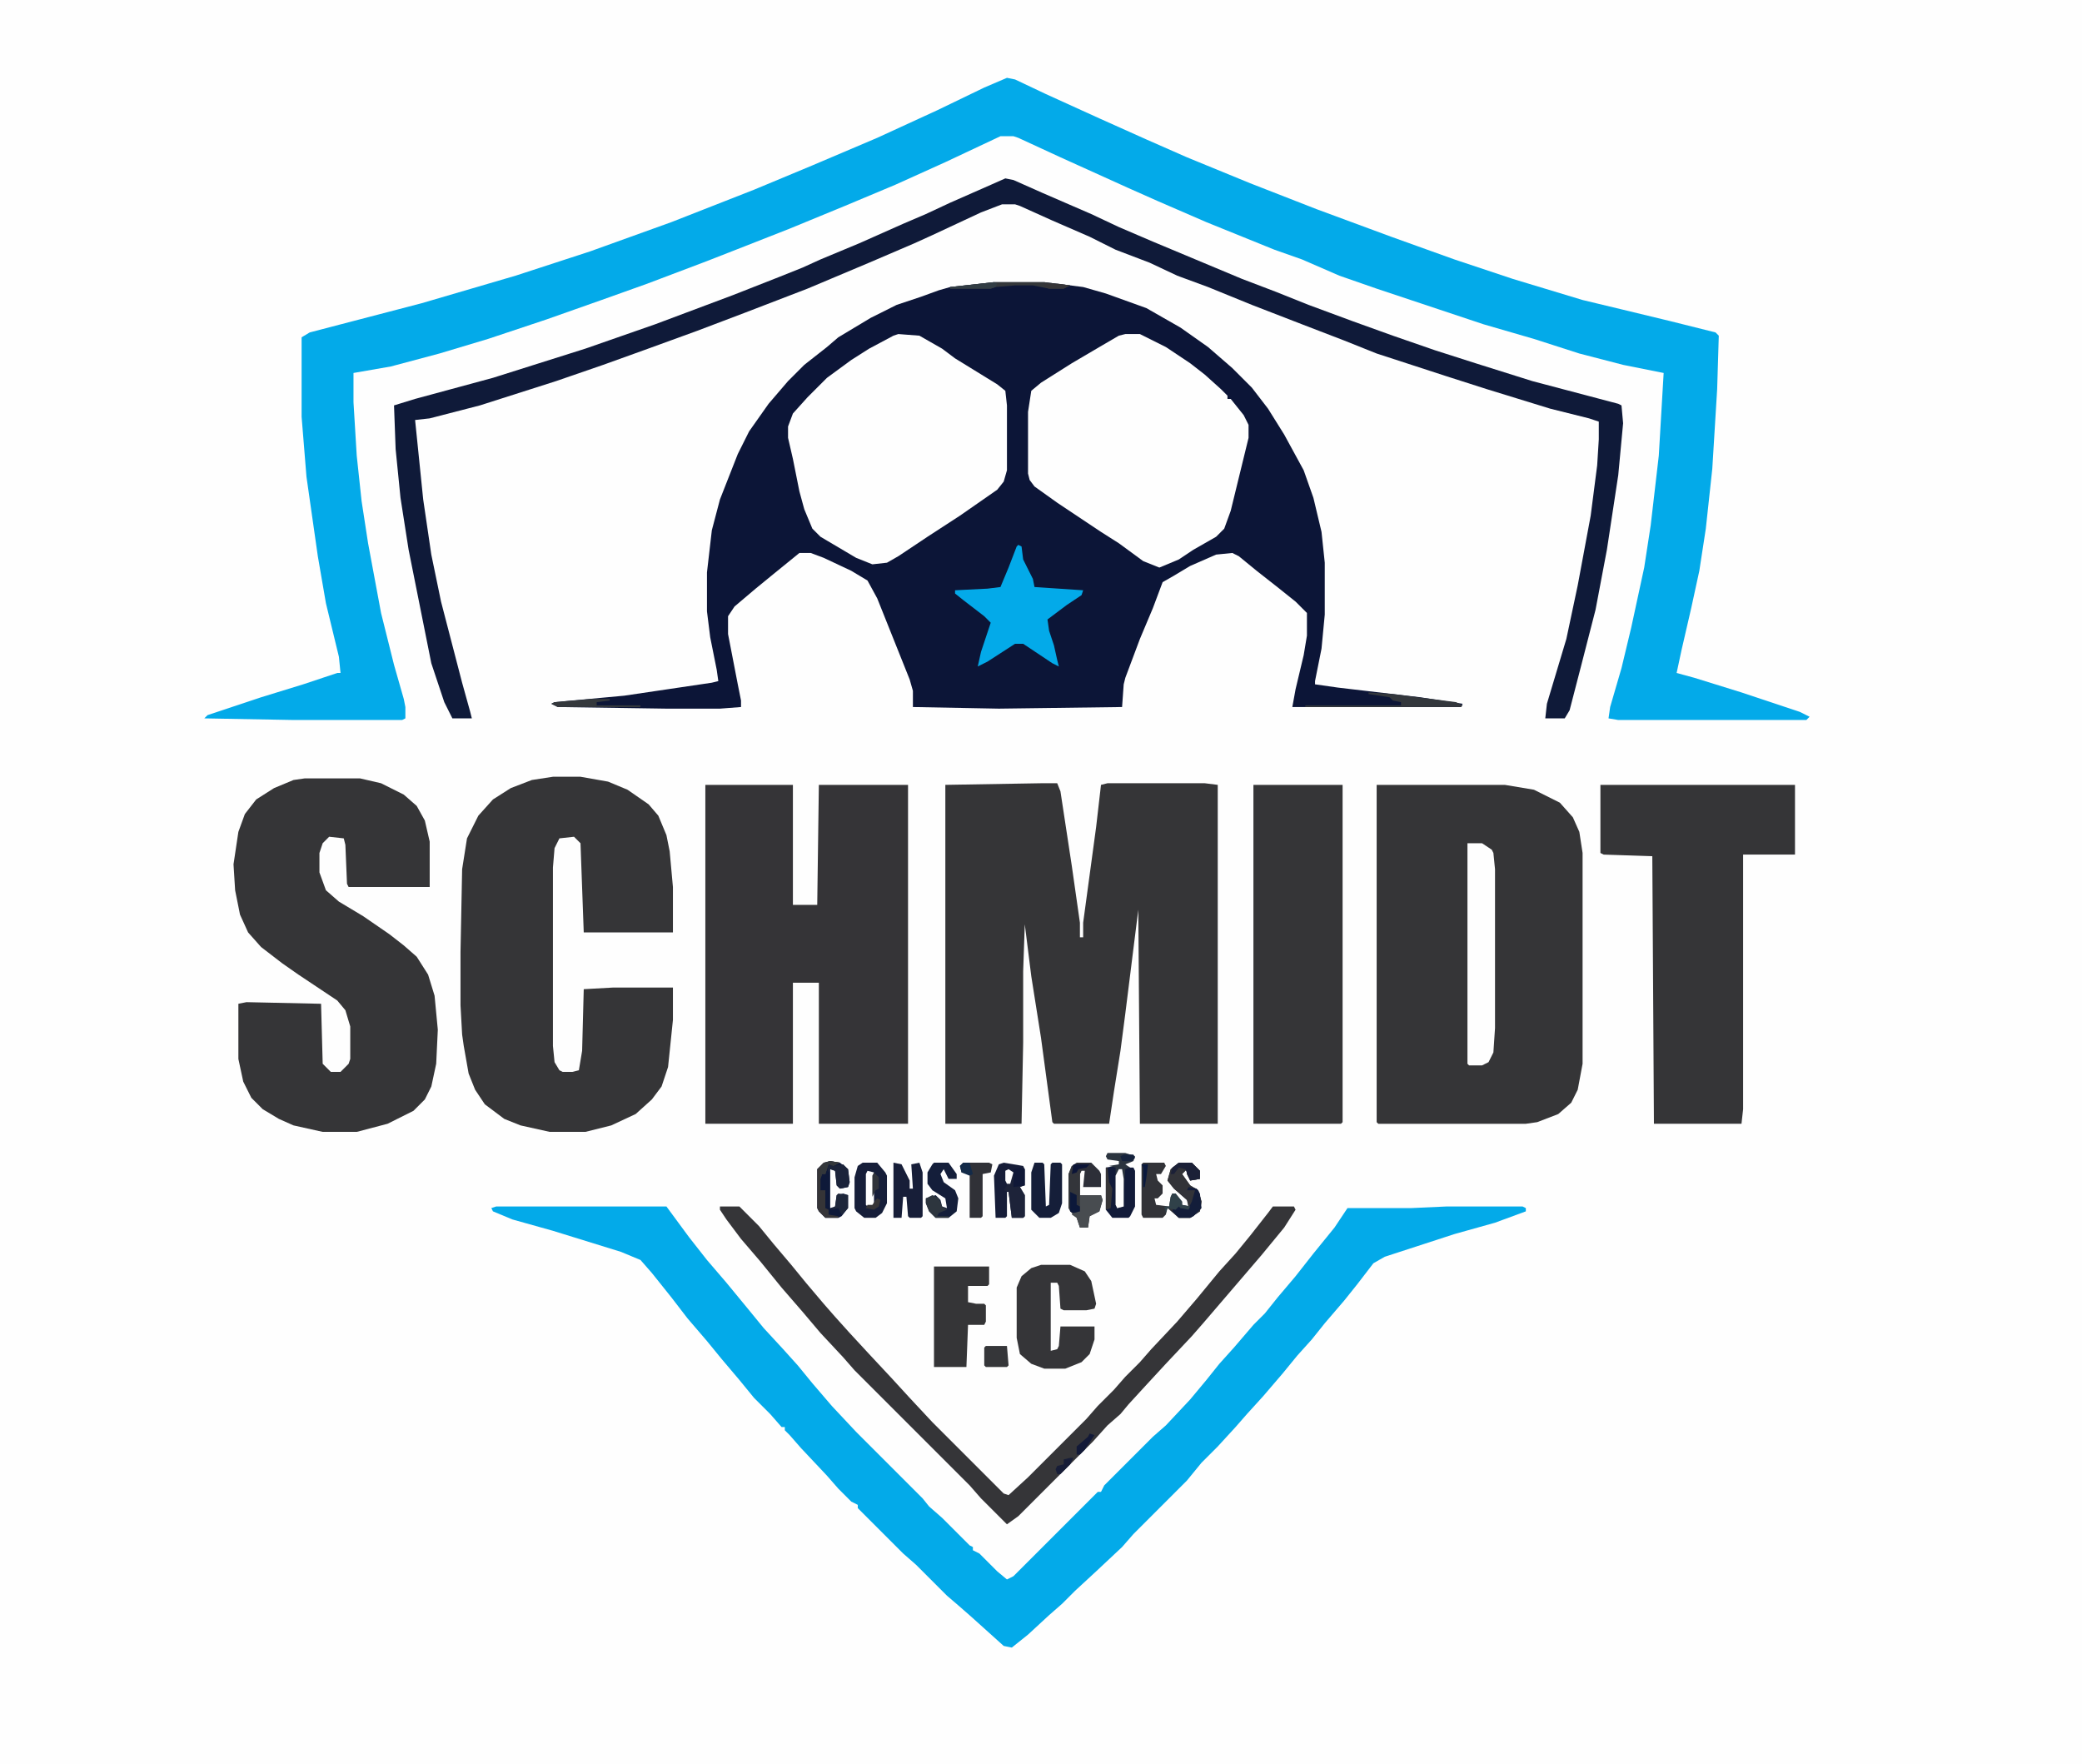
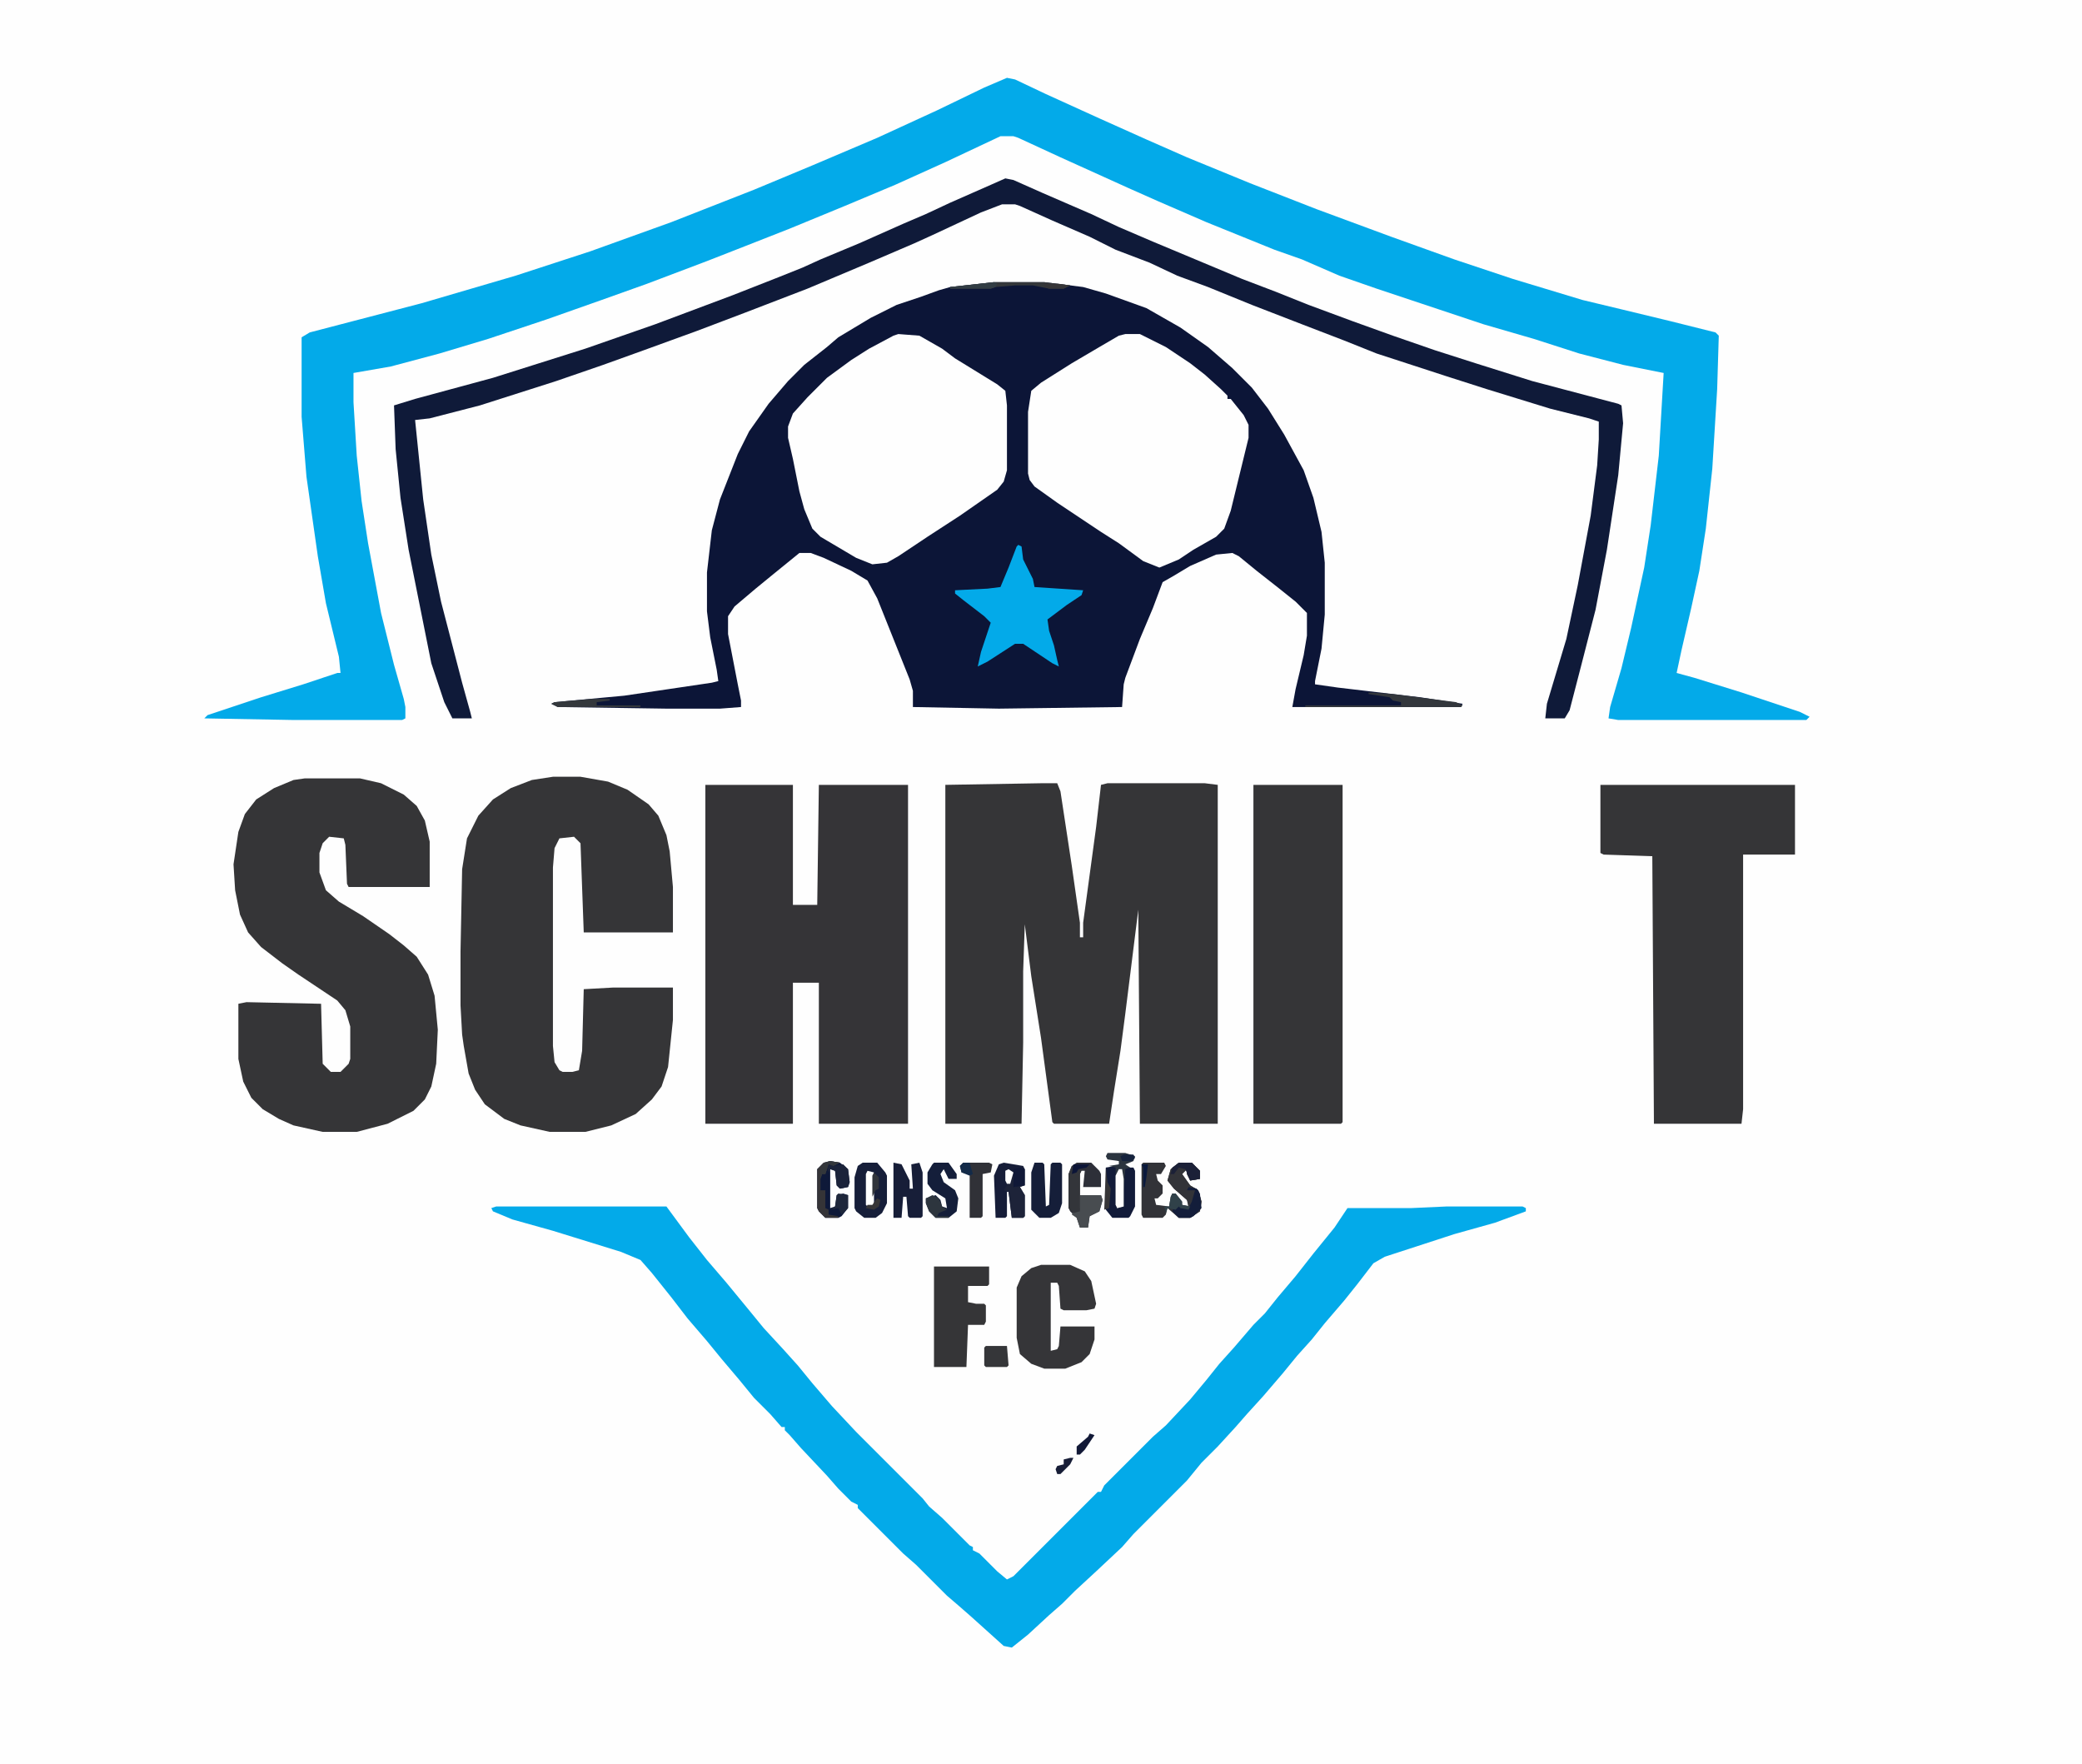
<svg xmlns="http://www.w3.org/2000/svg" viewBox="0 0 1284 1088" width="321" height="272">
  <path transform="translate(0)" d="m0 0h1284v1088h-1284z" fill="#FEFEFE" />
  <path transform="translate(613,174)" d="m0 0h31l24 3 14 4 25 9 21 12 17 12 15 13 12 12 10 13 10 16 12 22 6 17 5 21 2 19v32l-2 21-4 20v2l14 2 51 6 26 4-1 2h-104l2-11 5-21 2-12v-14l-7-7-10-8-14-11-11-9-4-2-10 1-16 7-10 6-7 4-6 16-8 19-9 24-1 4-1 14-76 1-53-1v-10l-2-7-20-50-6-11-10-6-17-8-8-3h-7l-16 13-11 9-13 11-4 6v11l6 31 2 10v4l-13 1h-33l-67-1-4-2 2-1 43-4 54-8 4-1-1-7-4-20-2-16v-24l3-26 5-19 11-28 7-14 12-17 12-14 10-10 14-11 7-6 20-12 16-8 15-5 11-4 7-2z" fill="#0C1537" />
  <path transform="translate(621,48)" d="m0 0 5 1 19 9 33 15 29 13 25 11 39 16 41 16 46 17 39 14 36 12 43 13 25 6 29 7 28 7 2 2-1 33-3 49-4 37-4 26-5 23-6 26-3 14 11 3 29 9 36 12 6 3-2 2h-116l-6-1 1-7 7-24 6-25 8-37 4-26 5-43 3-51-25-5-27-7-28-9-31-9-66-22-23-8-23-10-17-6-42-17-30-13-18-8-42-19-26-12-3-1h-8l-34 16-31 14-31 13-34 14-28 11-23 9-37 14-28 10-34 12-36 12-30 9-30 8-23 4v18l2 33 3 28 4 26 8 43 8 32 6 21 1 5v7l-2 1h-67l-55-1 2-2 33-11 26-8 21-7h2l-1-10-8-33-5-29-7-49-3-37v-49l5-3 69-18 58-17 46-15 50-18 51-20 36-15 40-17 37-17 29-14z" fill="#03AAE9" />
  <path transform="translate(642,483)" d="m0 0h10l2 5 7 46 5 35v9h2v-9l8-59 3-26 4-1h60l8 1v209h-48l-1-132-8 64-3 23-4 25-3 20h-34l-1-1-7-52-6-38-4-32-1 29v44l-1 50h-47v-209z" fill="#353537" />
-   <path transform="translate(849,484)" d="m0 0h79l18 3 16 8 8 9 4 9 2 13v130l-3 16-4 8-8 7-13 5-7 1h-91l-1-1z" fill="#353537" />
  <path transform="translate(306,744)" d="m0 0h105l14 19 11 14 12 14 14 17 9 11 12 13 9 10 9 11 12 14 15 16 41 41 4 5 8 7 17 17 2 1v2l4 2 11 11 6 5 4-2 52-52h2l2-4 30-30 8-7 15-16 10-12 8-10 9-10 12-14 7-7 8-10 11-13 11-14 13-16 8-12h39l22-1h47l2 1v2l-19 7-25 7-43 14-7 4-10 13-8 10-12 14-8 10-9 10-9 11-12 14-10 11-7 8-11 12-10 10-9 11-33 33-7 8-16 15-13 12-8 8-8 7-13 12-10 8-5-1-20-18-8-7-7-6-19-19-8-7-28-28v-2l-4-2-8-8-7-8-16-17-7-8-3-3v-2h-2l-7-8-10-10-9-11-11-13-9-11-12-14-10-13-12-15-7-8-12-5-42-13-25-7-12-5-1-2z" fill="#03AAE9" />
  <path transform="translate(435,484)" d="m0 0h54v74h15l1-74h55v209h-55v-87h-16v87h-54z" fill="#353437" />
  <path transform="translate(341,479)" d="m0 0h17l17 3 12 5 13 9 6 7 5 12 2 10 2 22v28h-55l-2-55-4-4-9 1-3 6-1 12v110l1 10 3 5 2 1h6l4-1 2-12 1-38 18-1h37v20l-3 29-4 12-6 8-10 9-15 7-16 4h-22l-18-4-10-4-12-9-6-9-4-10-3-17-1-7-1-18v-33l1-51 3-19 7-14 9-10 11-7 13-5z" fill="#353537" />
  <path transform="translate(188,480)" d="m0 0h34l13 3 14 7 8 7 5 9 3 13v28h-50l-1-2-1-24-1-4-9-1-4 4-2 6v12l4 11 8 7 15 9 16 11 9 7 8 7 7 11 4 13 2 21-1 21-3 14-4 8-7 7-16 8-19 5h-21l-18-4-9-4-10-6-7-7-5-10-3-14v-34l5-1 46 1 1 37 5 5h6l5-5 1-3v-20l-3-10-5-6-24-16-10-7-13-10-8-9-5-11-3-15-1-16 3-20 4-11 7-9 11-7 12-5z" fill="#353537" />
  <path transform="translate(620,110)" d="m0 0 5 1 18 8 30 13 17 8 21 9 55 23 21 8 20 8 27 10 25 9 26 9 25 8 35 11 53 14 2 1 1 11-3 32-7 46-7 37-9 35-7 27-3 5h-12l1-9 12-40 7-33 8-43 4-31 1-16v-11l-6-2-24-6-39-12-25-8-43-14-20-8-26-10-31-12-27-11-19-7-17-8-21-8-16-8-23-10-20-9-3-1h-8l-13 5-30 14-11 5-28 12-38 16-39 15-29 11-33 12-25 9-29 10-47 15-31 8-9 1 5 49 5 34 6 29 13 50 5 18 1 4h-12l-5-10-8-24-14-70-5-32-3-30-1-27 13-4 48-13 57-18 43-15 48-18 28-11 15-6 11-5 24-10 27-12 14-6 15-7 25-11z" fill="#0F1A39" />
  <path transform="translate(987,484)" d="m0 0h120v43h-32v157l-1 9h-54l-1-165-30-1-2-1z" fill="#353537" />
  <path transform="translate(694,206)" d="m0 0h9l16 8 15 10 9 7 10 9 4 4v2h2l8 10 3 6v8l-11 45-4 11-5 5-14 8-9 6-12 5-10-4-15-11-11-7-27-18-14-10-3-4-1-4v-38l2-13 6-5 19-12 17-10 12-7z" fill="#FEFEFE" />
  <path transform="translate(554,206)" d="m0 0 13 1 14 8 8 6 26 16 5 4 1 9v40l-2 7-4 5-23 16-20 13-18 12-7 4-9 1-10-4-22-13-5-5-5-12-3-11-4-20-3-13v-7l3-8 9-10 12-12 15-11 11-7 15-8z" fill="#FEFEFE" />
  <path transform="translate(773,484)" d="m0 0h55v208l-1 1h-54z" fill="#353537" />
-   <path transform="translate(444,744)" d="m0 0h12l12 12 9 11 11 13 9 11 11 13 7 8 9 10 12 13 14 15 11 12 14 15 44 44 3 1 12-11 36-36 7-8 10-10 7-8 9-9 7-8 16-17 12-14 14-17 10-11 9-11 11-14 3-4h13l1 2-7 11-14 17-36 42-7 8-16 17-12 13-11 12-5 6-8 7-9 10-46 46-7 5-16-16-7-8-71-71-7-8-14-15-11-13-13-15-13-16-12-14-9-12-4-6z" fill="#353538" />
  <path transform="translate(905,520)" d="m0 0h9l6 4 1 2 1 10v98l-1 15-3 6-4 2h-8l-1-1z" fill="#FEFEFE" />
  <path transform="translate(642,780)" d="m0 0h18l9 4 4 6 3 14-1 3-5 1h-14l-2-1-1-14-1-2h-4v42l4-1 1-2 1-12h21v8l-3 9-5 5-10 4h-13l-8-3-7-6-2-10v-31l3-7 6-5z" fill="#353538" />
  <path transform="translate(628,336)" d="m0 0 2 1 1 8 6 12 1 5 30 2-1 3-9 6-12 9 1 7 3 9 2 9 1 4-4-2-18-12h-5l-17 11-6 3 2-9 6-18-4-4-13-10-5-4v-2l20-1 8-1 5-12 5-13z" fill="#03AAE9" />
  <path transform="translate(576,781)" d="m0 0h34v11l-1 1h-12v10l5 1h5l1 1v10l-1 2h-10l-1 26h-20z" fill="#353537" />
  <path transform="translate(705,717)" d="m0 0h13l1 2-3 5h-3l1 4 3 3v5l-3 3h-2l1 4 8 1 1-6 1-2h2l4 5v2l5 1-2-4-8-7-4-5 2-7 5-4h8l5 5v5l-6 1-2-4v-3l-3 3 5 7 5 3 2 7-1 6-6 4h-7l-7-6-1 4-2 2h-12l-1-2v-31z" fill="#323338" />
  <path transform="translate(532,717)" d="m0 0h9l5 6 1 2v17l-3 6-4 3h-7l-5-4-1-2v-19l2-7z" fill="#161E39" />
  <path transform="translate(664,717)" d="m0 0h9l5 5 1 2v8h-11l1-10h-2l-1 2v13h13l1 3-2 7-6 3-1 7h-5l-2-6-4-4-1-2v-21l2-5z" fill="#2D2F38" />
  <path transform="translate(619,717)" d="m0 0 12 2 1 2v10l-3 1 3 5v13l-1 1h-7l-2-16h-1v15l-1 1h-6l-1-26 3-7z" fill="#161D38" />
  <path transform="translate(551,717)" d="m0 0 5 1 5 10v5h2l-1-15 5-1 2 6v27l-1 1h-7l-1-1-1-12h-2l-1 13h-5z" fill="#171E38" />
  <path transform="translate(638,717)" d="m0 0h5l1 1 1 26 2-1 1-25 1-1h5l1 1v24l-2 6-5 3h-7l-5-5v-23z" fill="#151E39" />
  <path transform="translate(512,716)" d="m0 0 6 1 5 4 1 8-1 3-5 1-2-2-1-9-3-1v24l3-1 1-7 4-1 3 1v8l-4 5-2 1h-8l-4-4-1-2v-24l4-4z" fill="#0E1939" />
  <path transform="translate(576,717)" d="m0 0h9l5 7v3h-5l-3-6-2 3 2 5 7 5 2 5-1 8-5 4h-8l-4-4-2-5v-3l6-2 3 3 1 4 3 1-1-6-8-5-3-4v-7l3-5z" fill="#141E3A" />
  <path transform="translate(688,719)" d="m0 0 1 2v24l3-1v-17l1-7h6l1 2v22l-3 6-1 1h-10l-4-5v-26z" fill="#121B39" />
  <path transform="translate(727,717)" d="m0 0h8l5 5v5l-6 1-2-4v-3l-3 3 5 7 5 3 2 7-1 6-6 4h-7l-4-4 1-3h2l2-1v2h5l-1-5-8-7-4-5 2-7z" fill="#323338" />
  <path transform="translate(594,717)" d="m0 0h16l2 1-1 5-5 1v26l-1 1h-7v-27l-5-1-1-4z" fill="#303137" />
  <path transform="translate(844,427)" d="m0 0 15 1 39 5 4 2-1 1h-96v-1h59v-2l-5-1-2-2-13-2z" fill="#33373C" />
  <path transform="translate(683,711)" d="m0 0h11l6 2-1 3-5 2 3 2-3 1-1 13v10l-4 1-1-2v-23l-4-1 6-1v-2l-7-1-1-2z" fill="#2B343F" />
  <path transform="translate(665,737)" d="m0 0h14l1 3-2 7-6 3-1 7h-5l-2-6-3-2 1-2 4-1-1-3z" fill="#484C50" />
  <path transform="translate(622,721)" d="m0 0 3 2v9l6-1-2 1 3 5v13l-1 1h-7l-2-16-3-1 2-3-1-9z" fill="#1D2339" />
  <path transform="translate(608,830)" d="m0 0h13l1 12-1 1h-13l-1-1v-11z" fill="#353639" />
  <path transform="translate(661,719)" d="m0 0 1 4 5-2-1 3v20 3l-4 1-3-3v-21z" fill="#33353A" />
  <path transform="translate(733,732)" d="m0 0 5 1 2 3 1 9-5 5-2 1h-7l-4-4 1-3h2l2-1v2h5l2-4 2-7h-5z" fill="#131D3A" />
  <path transform="translate(613,174)" d="m0 0h31l16 2-4 2h-9l-10-2h-11l-12 1-3 1h-25v-1z" fill="#34373A" />
  <path transform="translate(512,716)" d="m0 0 6 1-4 2-3-1-2 6h-2l-1 3v7h3v11l2 1v3l6 1v1h-8l-4-4-1-2v-24l4-4z" fill="#353437" />
  <path transform="translate(365,431)" d="m0 0h11v1l-8 1v2h27v1h-51l-4-2 2-1z" fill="#34383C" />
  <path transform="translate(513,717)" d="m0 0 1 2 6-1 3 3 1 8-1 3-5 1-2-2-1-9-3-1-1 2-1-3z" fill="#1B233A" />
  <path transform="translate(690,721)" d="m0 0h2l1 6v17l-4 1-1-2v-18z" fill="#FEFEFE" />
  <path transform="translate(727,717)" d="m0 0h8l5 5v5l-6 1-3-7-4-1-3 4h-2l1-4z" fill="#1B2037" />
  <path transform="translate(575,737)" d="m0 0 4 2 2 5 3 2-5 2-1 2h7v1h-8l-4-4-2-5v-3z" fill="#2D353E" />
  <path transform="translate(535,722)" d="m0 0 4 1v20l-4 1-1-1v-19z" fill="#FEFEFE" />
  <path transform="translate(517,736)" d="m0 0 6 1v8l-4 4-2-4-5 1 3-2 1-7z" fill="#1E273B" />
  <path transform="translate(629,720)" d="m0 0 3 1v10l-7 1v-11z" fill="#101837" />
  <path transform="translate(723,736)" d="m0 0h2l4 5v2l5 1-1 2-5-1-1-1-2 2-5-1-1 3-1-4h3l1-6z" fill="#304149" />
-   <path transform="translate(660,735)" d="m0 0 4 2v6l2 1v3l-4 1-2-1z" fill="#0C183A" />
  <path transform="translate(613,174)" d="m0 0 2 1-1 2-3 1h-25v-1z" fill="#323D44" />
-   <path transform="translate(682,720)" d="m0 0h1l1 9 2 4-1 12-3 1z" fill="#363537" />
+   <path transform="translate(682,720)" d="m0 0l1 9 2 4-1 12-3 1z" fill="#363537" />
  <path transform="translate(672,884)" d="m0 0 3 1-6 9-3 3h-2v-5l7-6z" fill="#121937" />
  <path transform="translate(594,717)" d="m0 0h4l2 7-2 1-5-2-1-4z" fill="#132A48" />
  <path transform="translate(539,723)" d="m0 0 3 3v7l-2 1-2 4v-13z" fill="#30343B" />
  <path transform="translate(660,899)" d="m0 0h2l-2 4-6 6h-2l-1-3 1-2 4-1v-3z" fill="#171D37" />
  <path transform="translate(512,716)" d="m0 0 6 1-4 2-3-1-2 6h-2l-1 3v-7l3-3z" fill="#33373B" />
  <path transform="translate(644,175)" d="m0 0h9l7 1-4 2h-9l-3-1z" fill="#363537" />
  <path transform="translate(622,721)" d="m0 0 3 2-2 7h-2l-1-2v-6z" fill="#FEFEFE" />
  <path transform="translate(662,718)" d="m0 0h10l-2 2-5 1-1 2-3 1z" fill="#0C1537" />
  <path transform="translate(541,739)" d="m0 0 2 1-1 4-3 2-5-1 1-2h3l2-3z" fill="#363537" />
  <path transform="translate(693,712)" d="m0 0h6l1 2-2 2h-6l-1-3z" fill="#15223D" />
  <path transform="translate(704,718)" d="m0 0h4l-1 8-1 6h-1v-12z" fill="#0A193D" />
</svg>